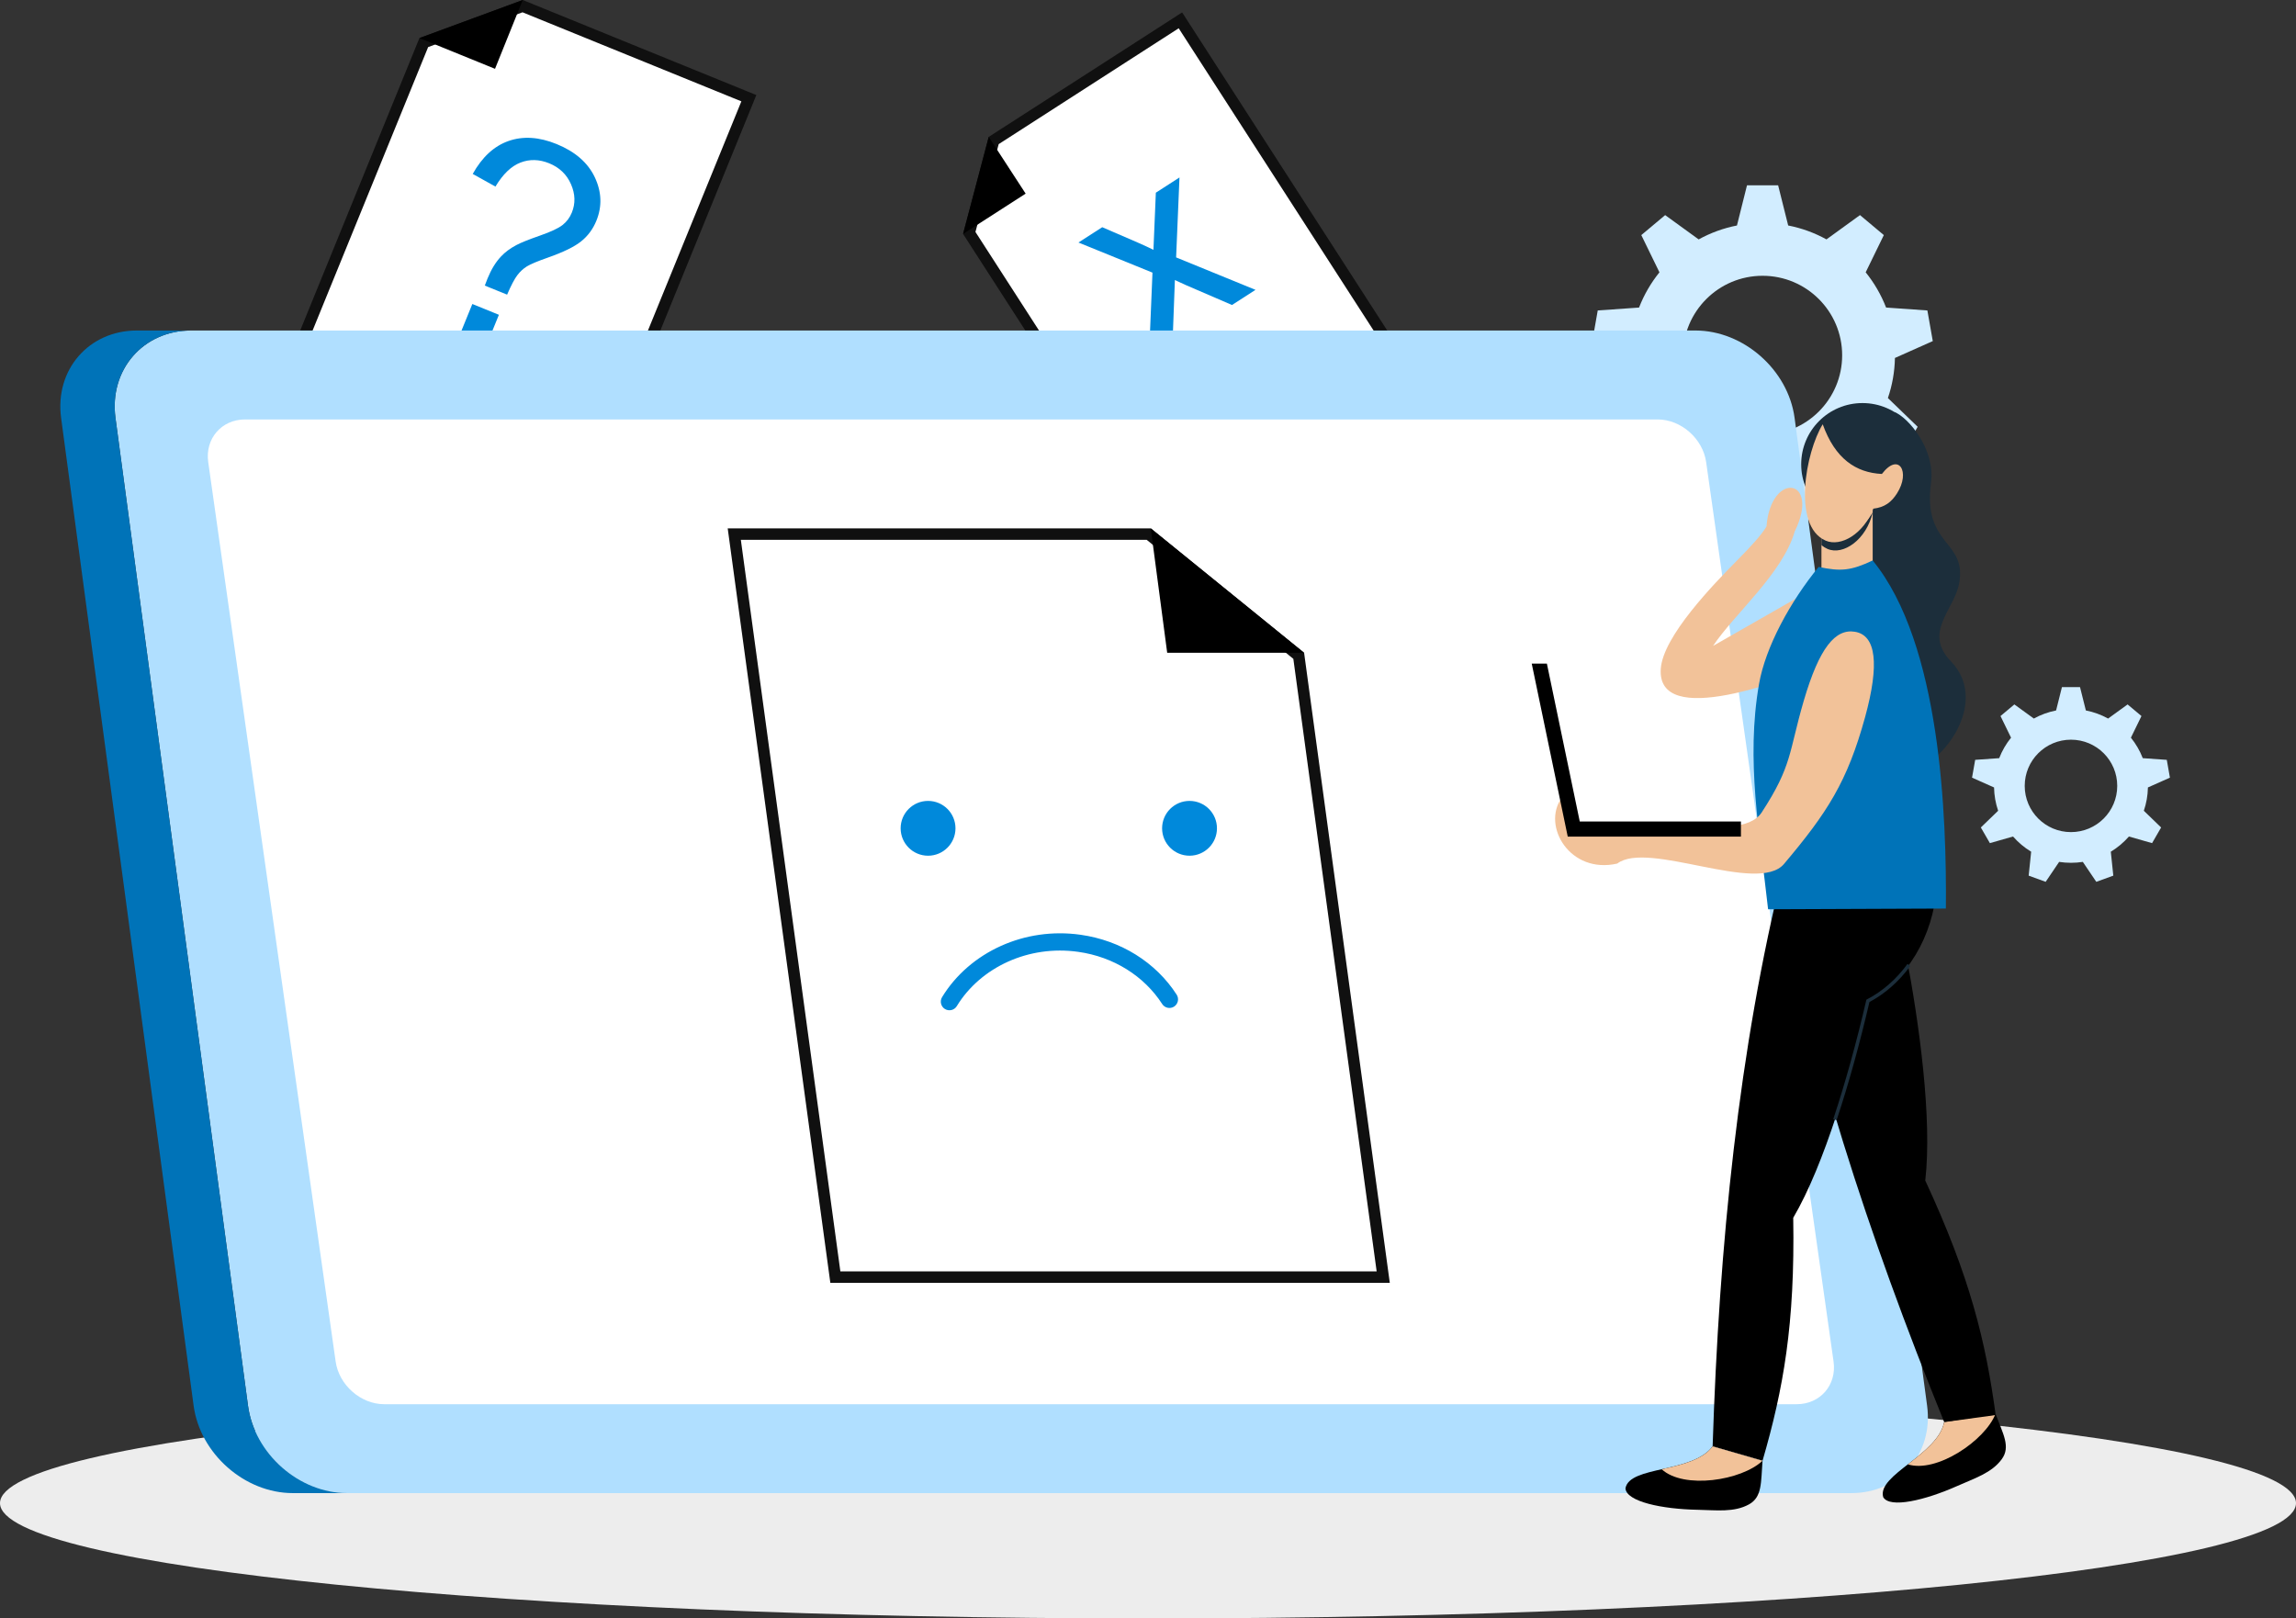
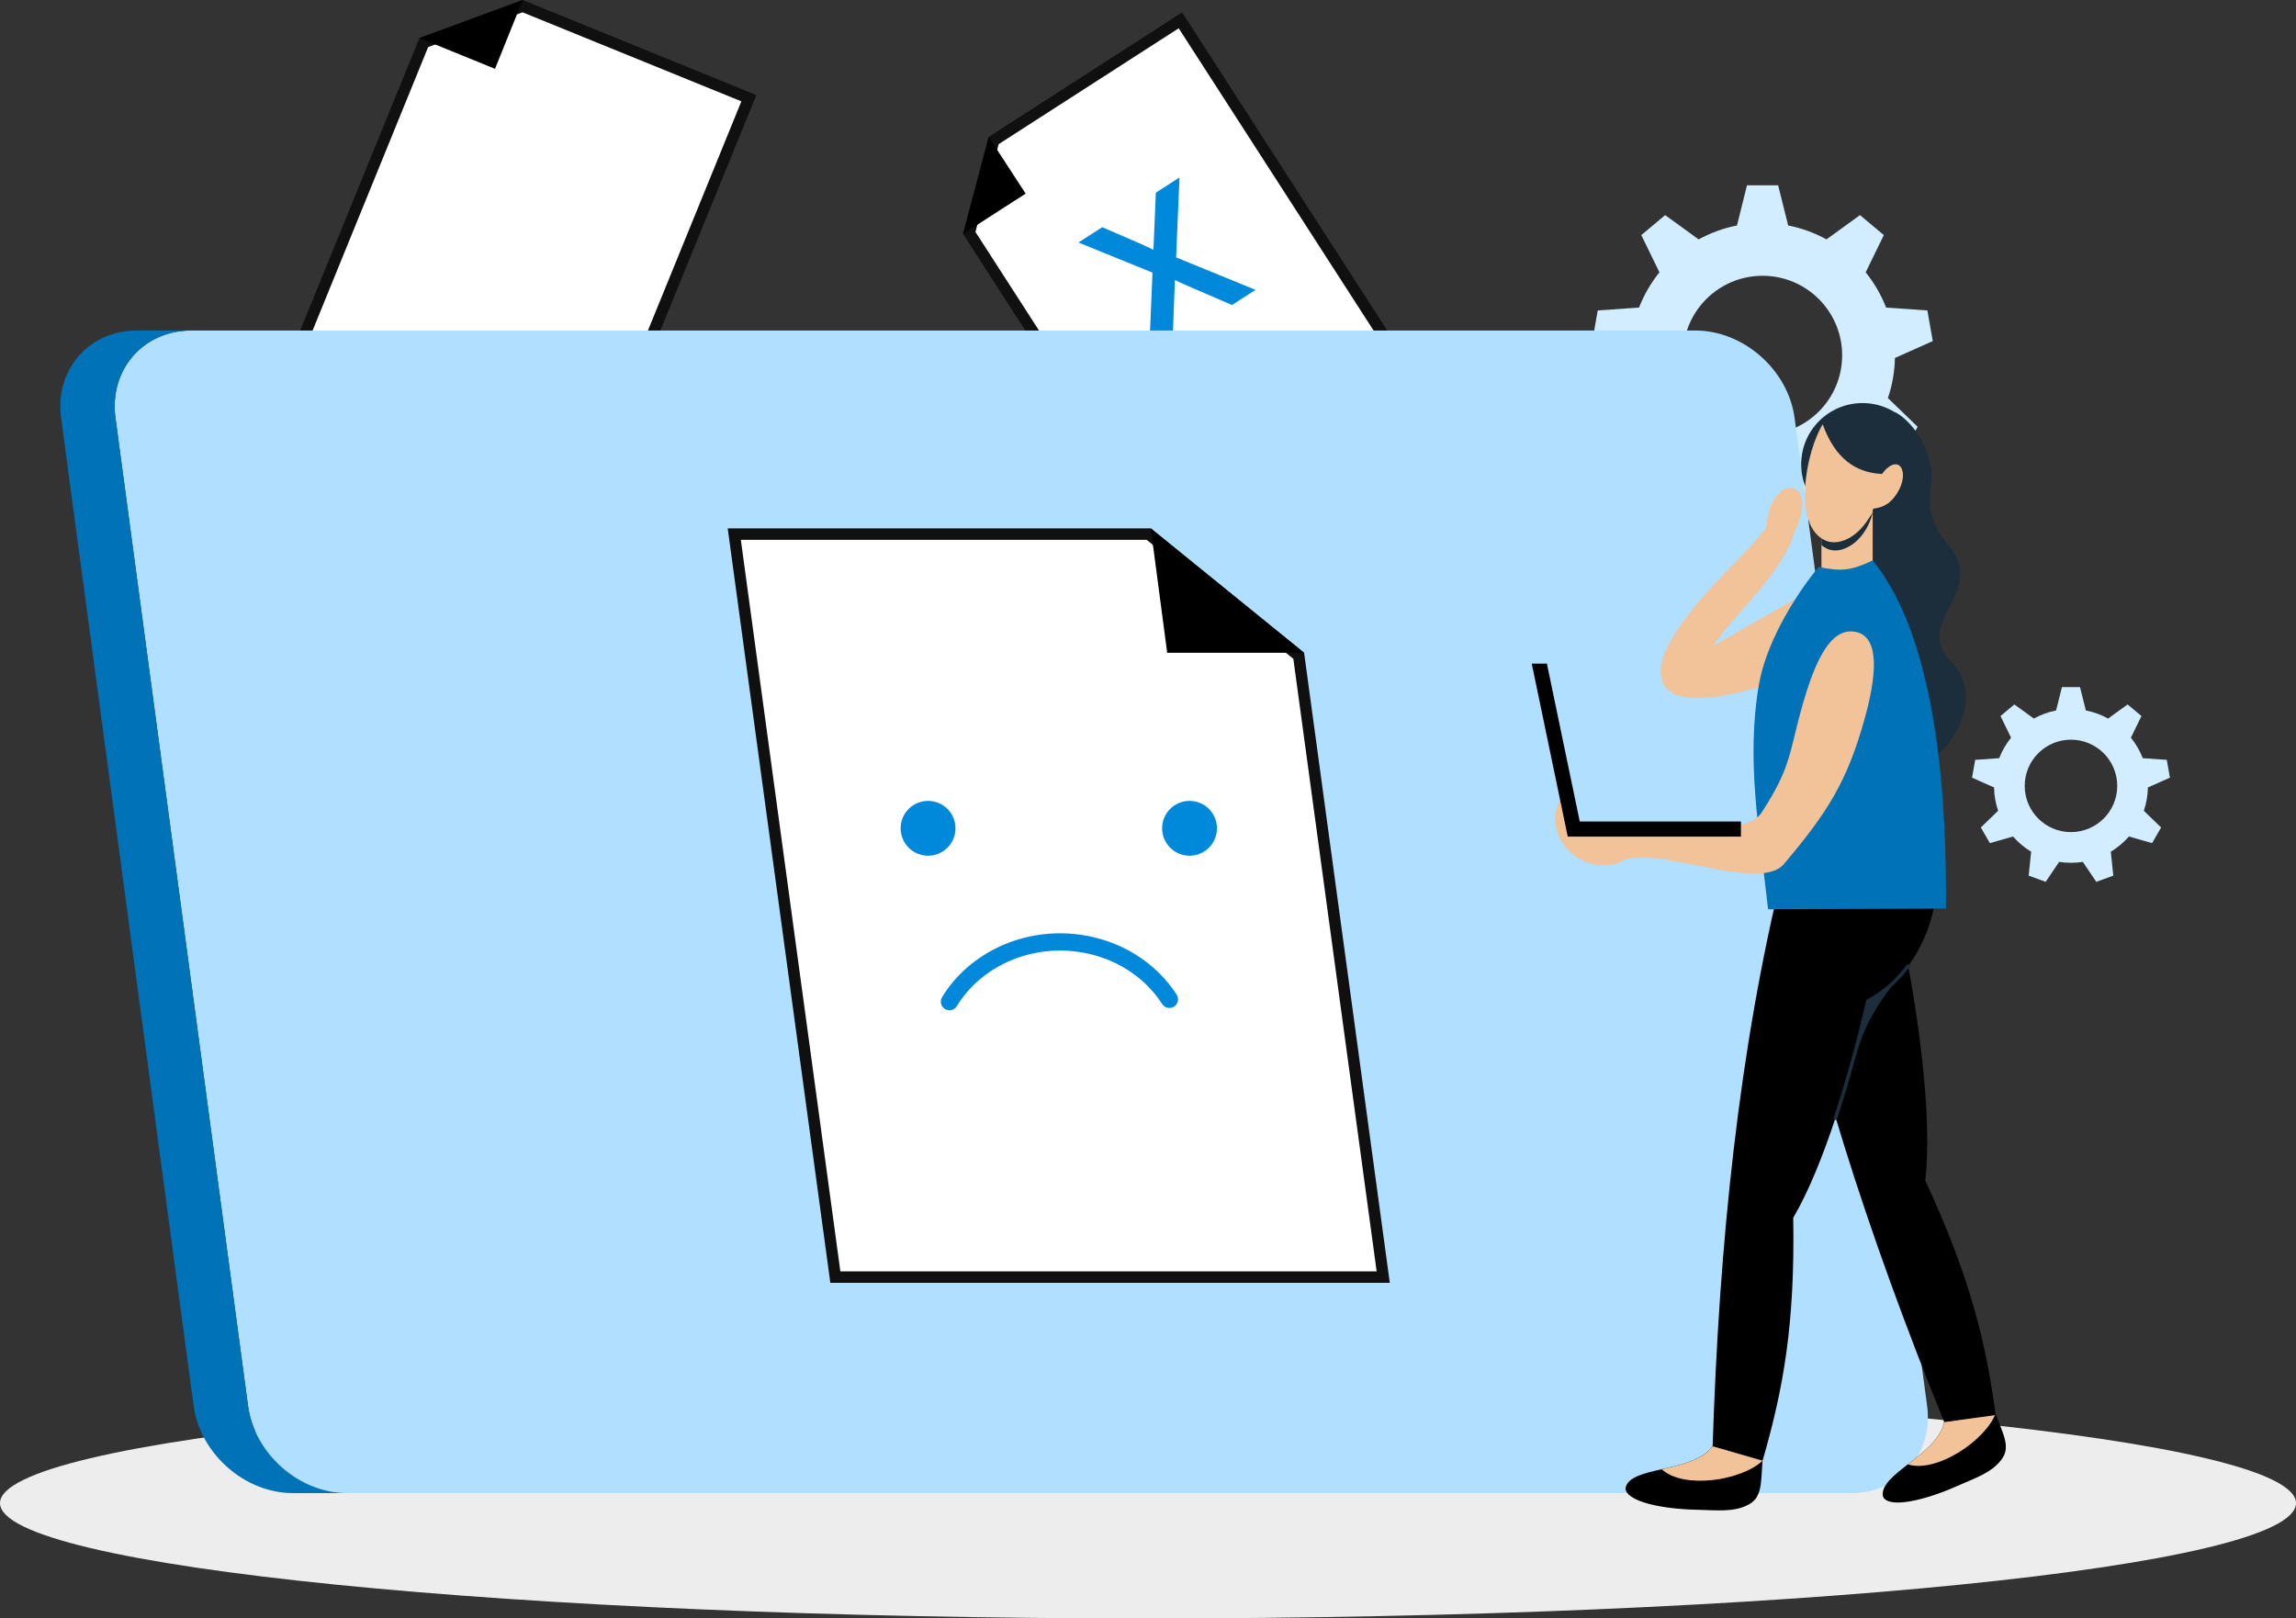
<svg xmlns="http://www.w3.org/2000/svg" width="200" height="141" viewBox="0 0 200 141" fill="none">
  <rect x="0" y="0" width="200" height="141" fill="#333333" stroke="none" />
  <path fill-rule="evenodd" clip-rule="evenodd" d="M100 120.908C155.229 120.908 200 125.406 200 130.954C200 136.503 155.229 141 100 141C44.772 141 0 136.502 0 130.954C0 125.407 44.772 120.908 100 120.908Z" fill="#EDEDED" />
  <path fill-rule="evenodd" clip-rule="evenodd" d="M153.534 24.026C157.363 24.026 160.467 27.128 160.467 30.953C160.467 34.778 157.363 37.88 153.534 37.88C149.705 37.88 146.602 34.779 146.602 30.953C146.602 27.127 149.706 24.026 153.534 24.026ZM152.178 16.146H154.89L155.765 19.644C156.952 19.876 158.073 20.29 159.1 20.856L162.02 18.739L164.097 20.481L162.516 23.724C163.256 24.641 163.86 25.675 164.293 26.793L167.89 27.047L168.361 29.716L165.064 31.185C165.04 32.405 164.826 33.579 164.451 34.678L167.044 37.182L165.688 39.529L162.218 38.537C161.436 39.429 160.52 40.2 159.5 40.817L159.875 44.402L157.327 45.329L155.308 42.341C154.729 42.43 154.137 42.477 153.533 42.477C152.929 42.477 152.337 42.431 151.759 42.341L149.74 45.329L147.191 44.402L147.566 40.817C146.547 40.2 145.631 39.428 144.849 38.537L141.379 39.529L140.023 37.182L142.616 34.678C142.241 33.578 142.026 32.405 142.003 31.185L138.706 29.716L139.176 27.047L142.775 26.794C143.208 25.676 143.811 24.642 144.551 23.725L142.971 20.482L145.048 18.74L147.968 20.857C148.994 20.291 150.116 19.877 151.303 19.645L152.177 16.147L152.178 16.146Z" fill="#D2EDFF" />
  <path d="M36.915 3.709L45.526 0.536L65.231 8.555L50.815 43.922L24.834 33.348L36.915 3.709Z" fill="white" stroke="#101010" />
  <path fill-rule="evenodd" clip-rule="evenodd" d="M45.535 0L36.535 3.316L43.12 5.995L45.535 0Z" fill="black" />
-   <path d="M40.203 28.796L41.145 26.484L43.458 27.425L42.516 29.737L40.203 28.796ZM42.231 24.878C42.334 24.606 42.413 24.4 42.467 24.265C42.792 23.467 43.184 22.827 43.646 22.342C43.991 21.97 44.436 21.639 44.987 21.347C45.388 21.134 46.069 20.862 47.024 20.529C47.982 20.195 48.638 19.888 49.001 19.604C49.365 19.316 49.633 18.959 49.812 18.519C50.135 17.725 50.112 16.903 49.739 16.051C49.368 15.199 48.734 14.591 47.84 14.227C46.973 13.874 46.141 13.854 45.341 14.162C44.535 14.472 43.81 15.169 43.157 16.255L41.178 15.153C41.997 13.685 43.036 12.725 44.299 12.283C45.562 11.84 46.956 11.927 48.483 12.549C50.099 13.207 51.207 14.17 51.812 15.444C52.412 16.717 52.459 17.979 51.949 19.232C51.654 19.956 51.212 20.553 50.625 21.024C50.036 21.499 49.071 21.968 47.728 22.441C46.826 22.756 46.218 23.012 45.9 23.206C45.583 23.401 45.303 23.659 45.058 23.982C44.816 24.302 44.52 24.864 44.173 25.67L42.23 24.88L42.231 24.878Z" fill="#0089DB" />
  <path d="M84.43 20.294L86.56 12.242L102.823 1.772L121.655 30.98L100.219 44.781L84.43 20.294Z" fill="white" stroke="#101010" />
  <path fill-rule="evenodd" clip-rule="evenodd" d="M86.127 11.926L83.891 20.378L89.342 16.869L86.127 11.926Z" fill="black" />
  <path d="M100.078 31.232L100.39 23.751L93.942 21.128L96.014 19.794L99.096 21.127C99.67 21.38 100.131 21.59 100.474 21.765C100.501 21.183 100.521 20.66 100.54 20.192L100.683 16.787L102.742 15.461L102.449 22.425L109.365 25.252L107.317 26.571L103.287 24.832L102.342 24.398L102.136 29.906L100.077 31.231L100.078 31.232Z" fill="#0089DB" />
  <path fill-rule="evenodd" clip-rule="evenodd" d="M16.659 28.794H147.681C151.873 28.794 155.762 32.221 156.323 36.41L167.866 122.463C168.429 126.652 165.459 130.079 161.267 130.079H30.245C26.054 130.079 22.164 126.652 21.603 122.463L10.059 36.41C9.497 32.221 12.468 28.794 16.659 28.794Z" fill="#B0DFFF" />
-   <path fill-rule="evenodd" clip-rule="evenodd" d="M21.347 36.542H144.391C146.436 36.542 148.33 38.216 148.619 40.258L159.718 118.618C160.008 120.66 158.555 122.334 156.51 122.334H33.467C31.422 122.334 29.527 120.66 29.238 118.618L18.138 40.258C17.849 38.215 19.302 36.542 21.347 36.542Z" fill="white" />
  <path fill-rule="evenodd" clip-rule="evenodd" d="M11.923 28.794H16.66C12.468 28.794 9.498 32.221 10.06 36.41L21.604 122.463C22.165 126.651 26.055 130.079 30.246 130.079H25.51C21.317 130.079 17.429 126.652 16.866 122.463L5.323 36.41C4.761 32.222 7.731 28.794 11.923 28.794Z" fill="#0073B8" />
  <path fill-rule="evenodd" clip-rule="evenodd" d="M157.545 51.514C154.771 53.099 151.996 54.684 149.222 56.271C151.054 53.508 155.264 49.986 156.336 46.301C158.627 41.626 154.249 41.006 153.877 45.862C153.446 46.608 152.422 47.702 151.311 48.828C149.317 50.847 144.852 55.426 144.666 58.276C144.326 63.459 155.17 59.503 160.832 57.057C159.737 55.209 158.641 53.361 157.545 51.514Z" fill="#F2C299" />
  <path d="M120.49 111.262H72.766L63.961 46.53H100.063L113.129 57.134L120.49 111.262Z" fill="white" stroke="#101010" />
  <path fill-rule="evenodd" clip-rule="evenodd" d="M100.24 46.03L113.597 56.871H101.672L100.24 46.03Z" fill="black" />
  <path d="M82.062 86.873C81.846 87.226 81.958 87.689 82.311 87.905C82.665 88.121 83.128 88.009 83.344 87.655C84.373 85.964 85.946 84.616 87.816 83.775C89.641 82.955 91.748 82.619 93.912 82.923C95.476 83.142 96.906 83.675 98.135 84.439C99.406 85.229 100.463 86.269 101.234 87.468C101.458 87.817 101.923 87.918 102.272 87.695C102.62 87.471 102.722 87.006 102.499 86.658C101.608 85.272 100.39 84.072 98.928 83.163C97.527 82.292 95.899 81.686 94.117 81.435C91.665 81.091 89.272 81.472 87.198 82.405C85.056 83.368 83.249 84.922 82.061 86.873" fill="#0089DB" />
  <path fill-rule="evenodd" clip-rule="evenodd" d="M103.617 69.775C102.298 69.775 101.228 70.844 101.228 72.162C101.228 73.48 102.298 74.549 103.617 74.549C104.937 74.549 106.007 73.481 106.007 72.162C106.007 70.843 104.937 69.775 103.617 69.775Z" fill="#0089DB" />
  <path fill-rule="evenodd" clip-rule="evenodd" d="M80.842 69.775C79.522 69.775 78.453 70.844 78.453 72.162C78.453 73.48 79.523 74.55 80.842 74.55C82.16 74.55 83.23 73.481 83.23 72.162C83.23 70.843 82.16 69.775 80.842 69.775Z" fill="#0089DB" />
  <path fill-rule="evenodd" clip-rule="evenodd" d="M173.826 123.175C174.489 124.933 175.155 126.046 174.371 127.122C173.497 128.324 172.006 128.784 170.52 129.447C167.687 130.711 164.612 131.432 164.041 130.428C163.495 128.481 168.789 126.754 169.355 123.886C170.846 123.649 172.335 123.412 173.826 123.175Z" fill="black" />
  <path fill-rule="evenodd" clip-rule="evenodd" d="M166.189 127.575C167.539 126.522 169.068 125.353 169.357 123.885L173.827 123.174C172.911 125.513 168.682 128.358 166.189 127.575Z" fill="#F2C299" />
  <path fill-rule="evenodd" clip-rule="evenodd" d="M165.031 35.903C166.188 36.344 168.6 39.101 168.206 42.063C167.461 47.651 171.397 47.025 170.644 50.883C170.199 53.162 167.509 55.095 169.943 57.619C173.198 60.995 169.592 66.159 166.79 67.045C164.095 67.608 162.927 47.68 159.317 41.098C160.334 40.22 164.015 36.782 165.031 35.903Z" fill="#1C2E3B" />
  <path fill-rule="evenodd" clip-rule="evenodd" d="M162.236 35.115C159.288 35.115 156.898 37.503 156.898 40.449C156.898 43.394 159.288 45.782 162.236 45.782C165.184 45.782 167.573 43.394 167.573 40.449C167.573 37.503 165.184 35.115 162.236 35.115Z" fill="#1C2E3B" />
  <path fill-rule="evenodd" clip-rule="evenodd" d="M163.126 44.016H158.663V49.663L156.645 55.681L163.126 54.241V44.016Z" fill="#F2C299" />
  <path fill-rule="evenodd" clip-rule="evenodd" d="M158.662 46.2V47.492C158.817 47.623 158.991 47.734 159.186 47.82C160.558 48.419 162.593 47.014 163.127 44.631C162.164 46.324 160.495 47.152 159.331 46.642C159.078 46.532 158.856 46.382 158.662 46.201" fill="#1C2E3B" />
  <path fill-rule="evenodd" clip-rule="evenodd" d="M158.773 36.963C159.848 39.962 161.659 41.179 163.927 41.292C165.407 39.355 166.432 41.121 165.25 42.974C164.748 43.763 164.168 44.198 163.18 44.315C162.336 46.517 160.349 47.678 159.022 47.097C156.094 45.816 157.286 39.374 158.773 36.963Z" fill="#F2C299" />
  <path fill-rule="evenodd" clip-rule="evenodd" d="M167.439 71.413C168.933 75.48 168.369 79.964 165.993 82.929C167.186 89.136 168.32 97.475 167.706 102.846C171.618 111.281 172.969 116.845 173.84 123.279C172.345 123.483 170.85 123.688 169.356 123.891C162.735 107.566 157.409 91.341 154.583 75.308C158.469 74.538 163.554 72.183 167.44 71.413" fill="black" />
  <path fill-rule="evenodd" clip-rule="evenodd" d="M168.701 77.247C168.418 81.57 166.085 85.443 162.71 87.191C161.286 93.35 158.942 101.433 156.205 106.094C156.363 115.389 155.343 121.023 153.532 127.259C152.083 126.841 150.633 126.422 149.184 126.004C149.748 108.4 151.454 91.408 155.368 75.606C159.233 76.476 164.837 76.379 168.702 77.248" fill="black" />
  <path fill-rule="evenodd" clip-rule="evenodd" d="M153.531 127.259C153.385 129.132 153.514 130.421 152.347 131.063C151.043 131.779 149.498 131.563 147.871 131.532C144.769 131.474 141.679 130.82 141.59 129.67C141.922 127.675 147.449 128.36 149.182 126.003C150.632 126.422 152.081 126.84 153.531 127.259Z" fill="black" />
  <path fill-rule="evenodd" clip-rule="evenodd" d="M144.746 128C146.415 127.62 148.296 127.211 149.183 126.005L153.531 127.26C151.707 128.988 146.67 129.768 144.746 128Z" fill="#F2C299" />
  <path fill-rule="evenodd" clip-rule="evenodd" d="M163.124 48.828C161.222 49.727 160.339 49.796 158.419 49.391C155.96 52.392 153.788 56.351 153.225 59.593C152.066 66.262 153.283 72.533 154.015 79.216C159.933 79.192 163.584 79.177 169.502 79.153C169.574 71.188 169.068 56.069 163.125 48.828" fill="#0073B8" />
  <path fill-rule="evenodd" clip-rule="evenodd" d="M153.456 70.78C151.475 73.815 141.514 70.198 139.421 72.67C139.082 72.749 137.535 73.046 136.799 71.971C136.108 70.96 136.597 69.311 136.031 69.514C134.279 71.976 136.771 76.176 140.876 75.234C143.545 73.191 153.143 77.945 155.402 75.267C159.171 70.798 160.917 68.111 162.468 62.463C163.727 57.868 163.429 55.347 161.582 55.04C159.887 54.758 158.485 56.389 157.118 61.064C155.808 65.543 156.137 66.673 153.456 70.781" fill="#F2C299" />
  <path fill-rule="evenodd" clip-rule="evenodd" d="M134.746 57.811H133.426L136.563 72.886H137.883H151.649V71.566H137.609L134.746 57.811Z" fill="black" />
-   <path d="M166.403 84.157C165.909 84.834 165.35 85.449 164.737 85.985C164.153 86.497 163.519 86.938 162.843 87.295C162.455 88.97 161.998 90.788 161.483 92.641C161.027 94.289 160.523 95.965 159.981 97.595L159.692 97.5C160.231 95.88 160.733 94.207 161.191 92.559C161.709 90.69 162.171 88.852 162.562 87.159L162.579 87.09L162.641 87.057C163.319 86.706 163.954 86.267 164.538 85.757C165.134 85.235 165.677 84.637 166.158 83.978L166.404 84.158L166.403 84.157Z" fill="#1C2E3B" />
+   <path d="M166.403 84.157C165.909 84.834 165.35 85.449 164.737 85.985C162.455 88.97 161.998 90.788 161.483 92.641C161.027 94.289 160.523 95.965 159.981 97.595L159.692 97.5C160.231 95.88 160.733 94.207 161.191 92.559C161.709 90.69 162.171 88.852 162.562 87.159L162.579 87.09L162.641 87.057C163.319 86.706 163.954 86.267 164.538 85.757C165.134 85.235 165.677 84.637 166.158 83.978L166.404 84.158L166.403 84.157Z" fill="#1C2E3B" />
  <path fill-rule="evenodd" clip-rule="evenodd" d="M180.398 64.441C182.623 64.441 184.428 66.244 184.428 68.467C184.428 70.69 182.623 72.493 180.398 72.493C178.173 72.493 176.369 70.69 176.369 68.467C176.369 66.244 178.173 64.441 180.398 64.441ZM179.61 59.862H181.187L181.695 61.895C182.384 62.03 183.037 62.271 183.633 62.6L185.331 61.37L186.538 62.382L185.619 64.267C186.05 64.801 186.401 65.401 186.652 66.051L188.744 66.198L189.017 67.749L187.101 68.603C187.087 69.312 186.963 69.994 186.745 70.633L188.251 72.089L187.463 73.453L185.446 72.877C184.992 73.395 184.46 73.843 183.868 74.201L184.086 76.286L182.604 76.824L181.431 75.088C181.095 75.14 180.75 75.167 180.399 75.167C180.049 75.167 179.704 75.14 179.367 75.088L178.194 76.824L176.713 76.286L176.931 74.201C176.338 73.843 175.805 73.395 175.352 72.877L173.335 73.453L172.547 72.089L174.054 70.633C173.836 69.994 173.711 69.312 173.698 68.603L171.781 67.749L172.055 66.198L174.146 66.051C174.398 65.401 174.748 64.801 175.179 64.267L174.26 62.382L175.467 61.37L177.164 62.6C177.761 62.271 178.413 62.03 179.102 61.895L179.611 59.862H179.61Z" fill="#D2EDFF" />
</svg>